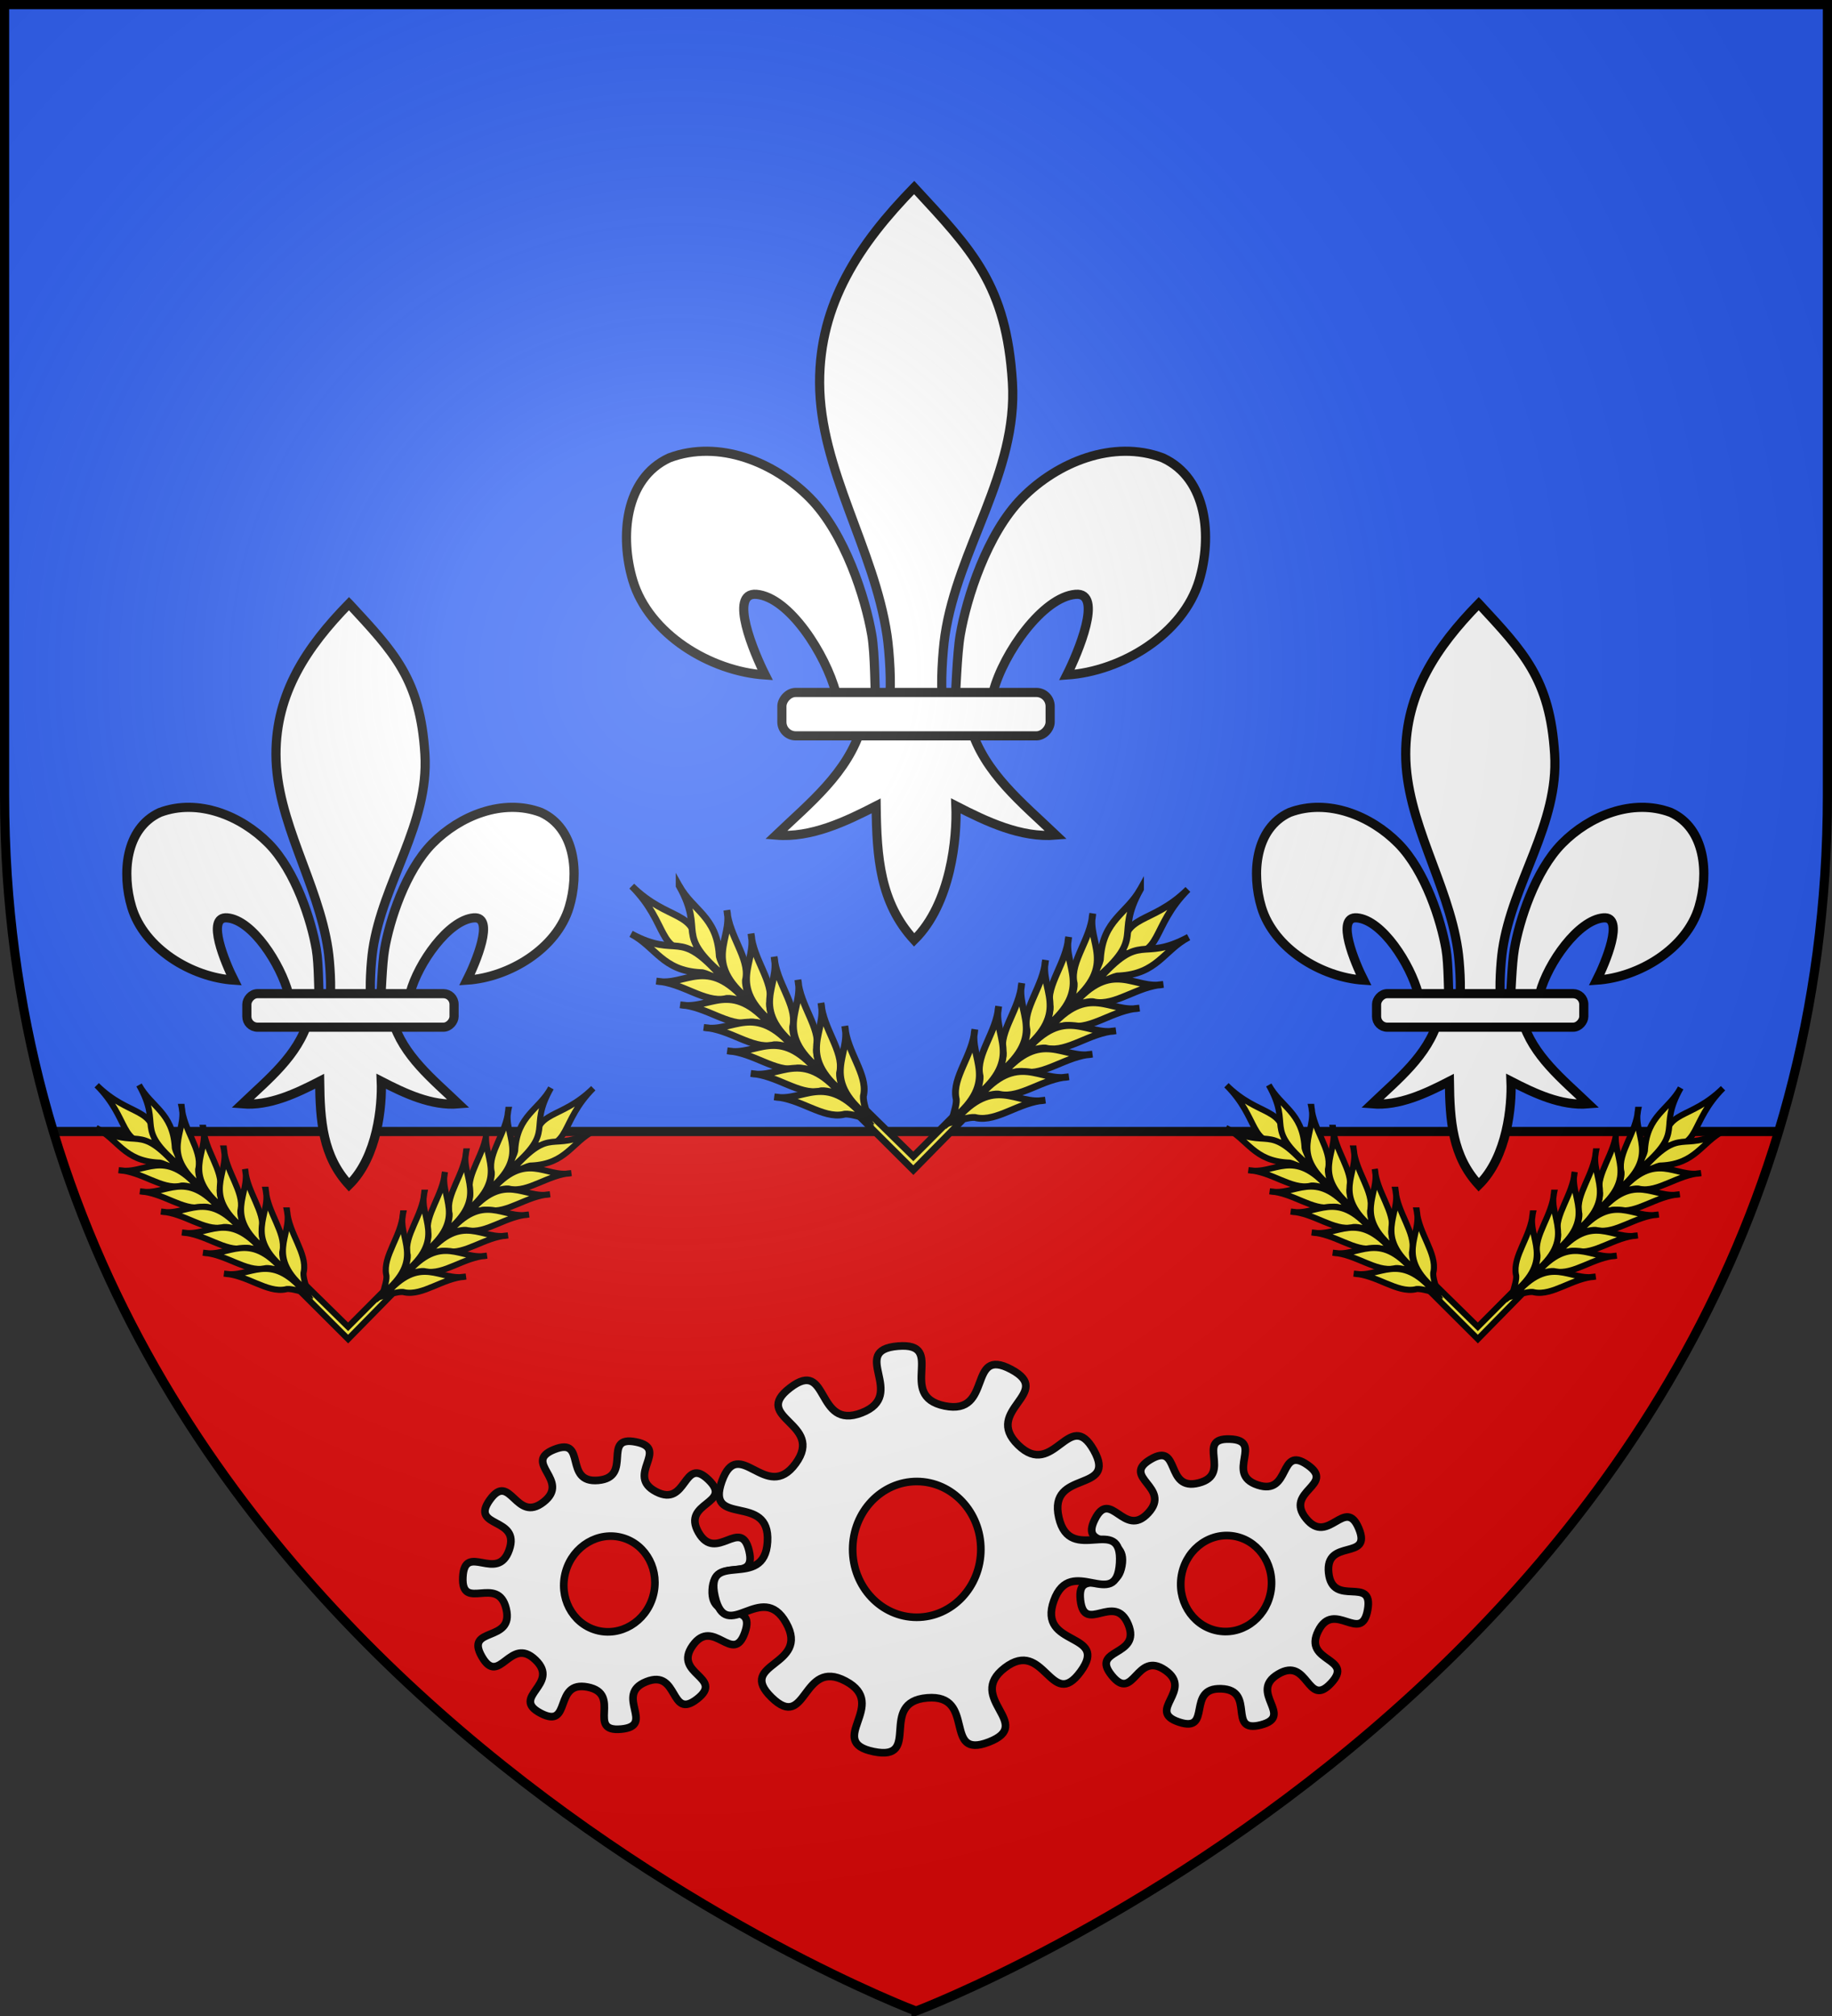
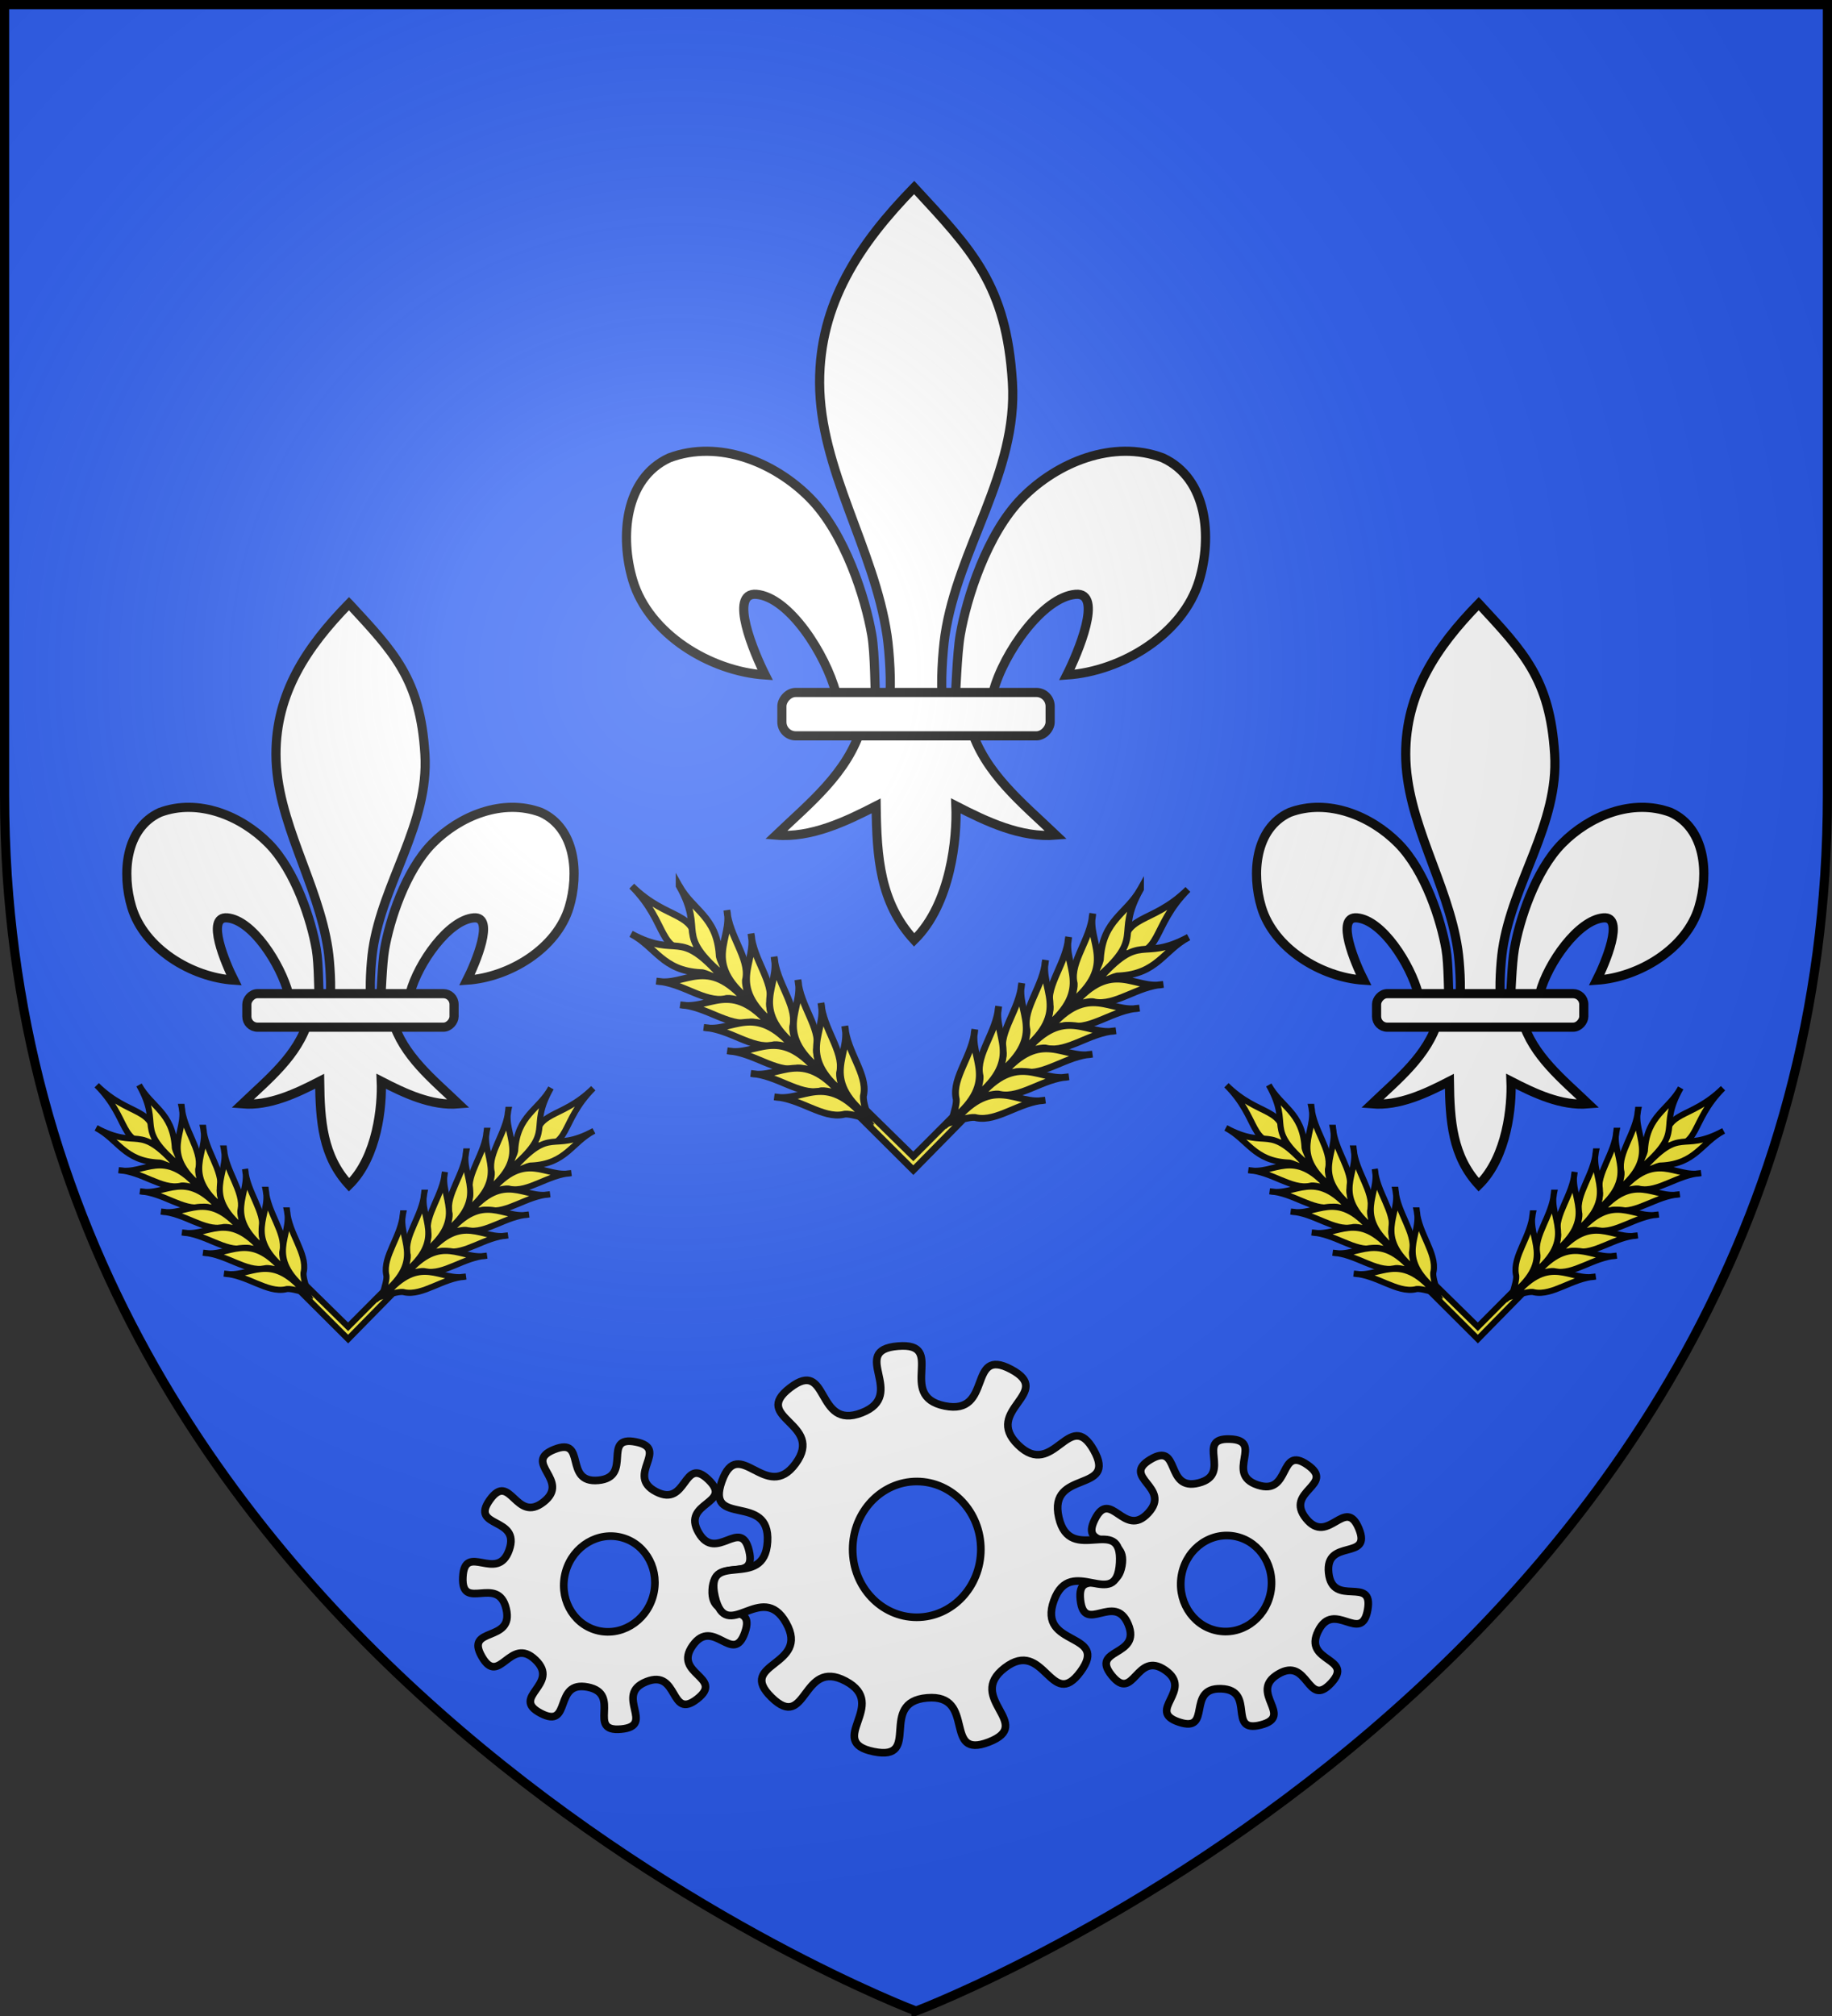
<svg xmlns="http://www.w3.org/2000/svg" xmlns:xlink="http://www.w3.org/1999/xlink" version="1.0" width="600" height="660">
  <rect width="100%" height="100%" fill="#333333" stroke="none" />
  <defs>
    <radialGradient r="300" fy="226.331" fx="221.445" cy="226.331" cx="221.445" gradientTransform="matrix(1.353 0 0 1.349 -77.63 -85.747)" gradientUnits="userSpaceOnUse" id="f" xlink:href="#a" />
    <linearGradient id="a">
      <stop offset="0" style="stop-color:white;stop-opacity:.314" />
      <stop style="stop-color:white;stop-opacity:.251" offset=".19" />
      <stop offset=".6" style="stop-color:#6b6b6b;stop-opacity:.125" />
      <stop offset="1" style="stop-color:black;stop-opacity:.125" />
    </linearGradient>
  </defs>
  <g style="display:inline">
    <path d="M300 658.5s298.5-112.32 298.5-397.772V2.176H1.5v258.552C1.5 546.18 300 658.5 300 658.5Z" style="fill:#2b5df2;fill-opacity:1;fill-rule:evenodd;stroke:none;stroke-width:1px;stroke-linecap:butt;stroke-linejoin:miter;stroke-opacity:1" />
-     <path d="M17.375 370.438C79.118 575.388 300 658.5 300 658.5s220.882-83.112 282.625-288.063z" style="display:inline;fill:#e20909;fill-opacity:1;fill-rule:evenodd;stroke:none;stroke-width:3;stroke-linecap:butt;stroke-linejoin:miter;stroke-miterlimit:4;stroke-dasharray:none;stroke-opacity:1" />
-     <path d="M17.375 370.438h565.25" style="fill:none;stroke:#000;stroke-width:3;stroke-linecap:butt;stroke-linejoin:miter;stroke-miterlimit:4;stroke-dasharray:none;stroke-opacity:1" />
    <g style="fill:#fff;stroke-width:3;stroke-miterlimit:4;stroke-dasharray:none" transform="translate(5.083 168.617)">
      <g style="display:inline;fill:#fff;stroke:#000;stroke-width:6.01;stroke-miterlimit:4;stroke-dasharray:none;stroke-opacity:1" id="b" transform="matrix(.499 0 0 .499 133.227 393.291)">
        <path d="M-48.097-730.047C-18.635-698.2-1.31-680.639 1.716-631.226c2.8 45.728-27.63 83.959-34.188 128.188-1.244 8.39-2.311 25.513-1.187 32.458.832 5.143 3.392 20.855 6.187 1.414.575-3.999.987-24.06 2.75-34.247 3.212-18.561 13.498-51.199 31.344-69.281 17.838-18.075 46.104-29.799 71.312-20.344 22.84 10.538 25 40.3 18.5 62.062-8.138 27.256-39.24 46.12-67.125 47.97 5.526-10.927 18.75-42.114 4.407-40.876-16.603 1.433-36.463 29.681-41.633 49.06-1.947 7.297-1.16 18.627-11.586 18.159 6.875 23.228 26.28 38.598 43.281 54.812-17.722 1.474-35.255-6.867-50.719-14.812.654 15.925-2.437 49.567-21.156 67.937-17.375-18.916-18.956-41.986-19.281-67.937-15.463 7.945-32.996 16.286-50.719 14.812 17.001-16.214 36.407-31.584 43.281-54.812-10.425.468-11.052-10.155-13-17.453-5.17-19.377-23.616-48.333-40.218-49.766-14.344-1.238-1.12 29.949 4.406 40.875-27.884-1.848-58.986-20.713-67.125-47.969-6.499-21.762-4.34-51.524 18.5-62.062 25.208-9.455 53.474 2.27 71.312 20.344 17.846 18.082 28.132 50.72 31.344 69.281 1.763 10.187 1.468 28.834 2.043 32.833 2.796 19.441 6.062 5.143 6.895 0 1.124-6.945.056-24.069-1.188-32.458-6.559-44.23-34.109-84.015-34.187-128.188-.07-39.886 19.983-70.234 47.937-98.82z" style="fill:#fff;fill-opacity:1;fill-rule:evenodd;stroke:#000;stroke-width:6.01;stroke-linecap:butt;stroke-linejoin:miter;stroke-miterlimit:4;stroke-dasharray:none;stroke-opacity:1" />
        <rect transform="scale(-1 1)" ry="7.012" y="-474.154" x="-20.841" height="22" width="136" style="fill:#fff;fill-opacity:1;fill-rule:evenodd;stroke:#000;stroke-width:6.01;stroke-linejoin:round;stroke-miterlimit:4;stroke-dasharray:none;stroke-opacity:1" rx="7.012" />
      </g>
      <use transform="translate(370)" height="100%" width="100%" xlink:href="#b" />
    </g>
    <g style="display:inline;fill:#fff;stroke:#000;stroke-width:4.645;stroke-miterlimit:4;stroke-dasharray:none;stroke-opacity:1" transform="matrix(.646 0 0 .646 330.47 532.997)">
      <path d="M-48.097-730.047C-18.635-698.2-1.31-680.639 1.716-631.226c2.8 45.728-27.63 83.959-34.188 128.188-1.244 8.39-2.311 25.513-1.187 32.458.832 5.143 3.392 20.855 6.187 1.414.575-3.999.987-24.06 2.75-34.247 3.212-18.561 13.498-51.199 31.344-69.281 17.838-18.075 46.104-29.799 71.312-20.344 22.84 10.538 25 40.3 18.5 62.062-8.138 27.256-39.24 46.12-67.125 47.97 5.526-10.927 18.75-42.114 4.407-40.876-16.603 1.433-36.463 29.681-41.633 49.06-1.947 7.297-1.16 18.627-11.586 18.159 6.875 23.228 26.28 38.598 43.281 54.812-17.722 1.474-35.255-6.867-50.719-14.812.654 15.925-2.437 49.567-21.156 67.937-17.375-18.916-18.956-41.986-19.281-67.937-15.463 7.945-32.996 16.286-50.719 14.812 17.001-16.214 36.407-31.584 43.281-54.812-10.425.468-11.052-10.155-13-17.453-5.17-19.377-23.616-48.333-40.218-49.766-14.344-1.238-1.12 29.949 4.406 40.875-27.884-1.848-58.986-20.713-67.125-47.969-6.499-21.762-4.34-51.524 18.5-62.062 25.208-9.455 53.474 2.27 71.312 20.344 17.846 18.082 28.132 50.72 31.344 69.281 1.763 10.187 1.468 28.834 2.043 32.833 2.796 19.441 6.062 5.143 6.895 0 1.124-6.945.056-24.069-1.188-32.458-6.559-44.23-34.109-84.015-34.187-128.188-.07-39.886 19.983-70.234 47.937-98.82z" style="fill:#fff;fill-opacity:1;fill-rule:evenodd;stroke:#000;stroke-width:4.645;stroke-linecap:butt;stroke-linejoin:miter;stroke-miterlimit:4;stroke-dasharray:none;stroke-opacity:1" />
      <rect transform="scale(-1 1)" ry="7.012" y="-474.154" x="-20.841" height="22" width="136" style="fill:#fff;fill-opacity:1;fill-rule:evenodd;stroke:#000;stroke-width:4.645;stroke-linejoin:round;stroke-miterlimit:4;stroke-dasharray:none;stroke-opacity:1" rx="7.012" />
    </g>
    <g style="fill:#fff;stroke:#000;stroke-width:3.878;stroke-miterlimit:4;stroke-dasharray:none;stroke-opacity:1" transform="matrix(.645 0 0 .645 -428.87 430.72)">
      <path id="c" style="fill:#fff;fill-opacity:1;fill-rule:evenodd;stroke:#000;stroke-width:3.878;stroke-linecap:round;stroke-linejoin:round;stroke-miterlimit:4;stroke-dasharray:none;stroke-dashoffset:0;stroke-opacity:1" d="M1018.926 194.554c-14.182 11.072-9.086-15.391-25.813-8.764-16.727 6.627 5.11 22.42-12.806 24.066-17.917 1.646.677-17.861-16.978-21.33-17.655-3.467-7.821 21.624-23.784 13.322-15.962-8.301 10.226-14.659-2.751-27.121-12.977-12.462-18.27 13.962-27.21-1.652-8.941-15.613 16.527-6.803 12.348-24.303-4.18-17.5-22.918 1.867-21.998-16.101.92-17.969 17.582 3.212 23.528-13.77 5.945-16.98-20.29-10.819-9.802-25.437 10.49-14.619 13.055 12.208 27.237 1.137 14.183-11.072-11.22-20.072 5.508-26.699 16.727-6.627 4.382 17.328 22.299 15.682 17.916-1.647 1.412-22.951 19.067-19.483s-5.682 16.946 10.28 25.248c15.963 8.301 13.597-18.544 26.574-6.082 12.978 12.463-13.941 11.185-5 26.798 8.94 15.614 21.463-8.248 25.642 9.251 4.18 17.5-17.775 1.872-18.695 19.84-.92 17.969 22.516 4.665 16.57 21.647-5.945 16.981-15.965-8.036-26.453 6.583-10.489 14.618 16.42 16.097 2.237 27.168zm-22.463-52.01c-3.71 12.942-16.641 20.603-28.865 17.099-12.224-3.504-19.133-16.852-15.423-29.795 3.71-12.943 16.642-20.603 28.865-17.099 12.224 3.504 19.133 16.852 15.423 29.795z" />
      <use style="stroke:#000;stroke-width:3.878;stroke-miterlimit:4;stroke-dasharray:none;stroke-opacity:1" transform="rotate(-9.13 1129.495 -1825.211)" height="100%" width="100%" xlink:href="#c" />
      <path d="M1213.577 180.705c-14.994 20.525-18.295-17.404-38.464-1.935-20.17 15.469 15.607 28.49-8.103 37.65s-5.981-24.532-31.312-22.423c-25.33 2.11-2.273 32.405-27.172 27.293-24.899-5.113 8.231-23.872-14.218-35.792-22.45-11.92-19.432 26.032-37.614 8.27-18.182-17.763 19.83-15.632 7.39-37.797-12.442-22.166-30.422 11.393-36.115-13.38-5.692-24.772 25.134-2.428 26.651-27.801 1.517-25.373-31.752-6.862-23.148-30.78 8.604-23.917 22.457 11.545 37.451-8.98 14.994-20.524-23.001-22.939-2.832-38.408 20.169-15.469 12.65 21.854 36.36 12.693 23.71-9.16-6.948-31.733 18.383-33.842 25.33-2.109-1.173 25.224 23.726 30.336 24.898 5.113 11.31-30.452 33.76-18.531 22.45 11.92-14.623 20.585 3.559 38.347 18.182 17.763 25.98-19.502 38.42 2.663 12.441 22.165-23.431 9.411-17.739 34.184 5.693 24.772 32.4-2.362 30.882 23.011-1.517 25.373-24.8-4.75-33.404 19.168-8.604 23.917 28.533 15.53 13.539 36.054zm-50.622-61.997c-.04 19.021-14.652 34.428-32.617 34.39-17.964-.039-32.51-15.507-32.47-34.528.04-19.021 14.653-34.427 32.617-34.39 17.964.039 32.511 15.507 32.47 34.528z" style="fill:#fff;fill-opacity:1;fill-rule:evenodd;stroke:#000;stroke-width:3.878;stroke-linecap:round;stroke-linejoin:round;stroke-miterlimit:4;stroke-dasharray:none;stroke-dashoffset:0;stroke-opacity:1" />
    </g>
    <g style="fill:#fcef3c;stroke:#000;stroke-width:2;stroke-miterlimit:4;stroke-dasharray:none;stroke-opacity:1" transform="translate(4.545)">
      <g transform="translate(-278.798 186.923) scale(.479)" id="e" style="fill:#fcef3c;stroke:#000;stroke-width:4.172;stroke-miterlimit:4;stroke-dasharray:none;stroke-opacity:1">
        <path d="m782.407 488.937-4.033 3.948 27.995 27.897 4.209 4.193 4.18-4.258 24.548-24.988-3.948-4.037-24.805 24.89z" style="fill:#fcef3c;fill-opacity:1;fill-rule:evenodd;stroke:#000;stroke-width:4.172;stroke-linecap:butt;stroke-linejoin:miter;stroke-miterlimit:4;stroke-dasharray:none;stroke-opacity:1" />
        <g style="display:inline;opacity:1;fill:#fcef3c;fill-opacity:1;stroke:#000;stroke-width:4.303;stroke-miterlimit:4;stroke-dasharray:none;stroke-opacity:1">
          <g style="fill:#fcef3c;stroke:#000;stroke-width:3.761;stroke-miterlimit:4;stroke-dasharray:none;stroke-opacity:1" id="d">
            <g style="fill:#fcef3c;fill-opacity:1;stroke:#000;stroke-width:3.761;stroke-miterlimit:4;stroke-dasharray:none;stroke-opacity:1">
              <path d="M1236.49 151.036c-19.492 22.086-11.329 38.487-33.552 37.355-1.55-22.515 14.378-16.025 33.552-37.355z" style="display:inline;fill:#fcef3c;fill-opacity:1;fill-rule:evenodd;stroke:#000;stroke-width:3.761;stroke-linecap:butt;stroke-linejoin:miter;stroke-miterlimit:4;stroke-dasharray:none;stroke-opacity:1" transform="matrix(-1.107 .068 .068 1.107 1997.207 100.23)" />
              <g style="fill:#fcef3c;fill-opacity:1;stroke:#000;stroke-width:3.761;stroke-miterlimit:4;stroke-dasharray:none;stroke-opacity:1">
                <path style="display:inline;fill:#fcef3c;fill-opacity:1;fill-rule:evenodd;stroke:#000;stroke-width:3.761;stroke-linecap:butt;stroke-linejoin:miter;stroke-miterlimit:4;stroke-dasharray:none;stroke-opacity:1" d="M1210.439 152.46c-13.245 27.249 5.454 25.133-22.223 51.588-1.133-3.377 2.916-9.587 2.551-12.342.138-21.16 13.048-25.216 19.672-39.246zM1185.042 167.54c-2.531 16.137 15.772 27.116-9.524 50.397.91-4.095 2.412-9.997 1.461-12.117-2.788-11.344 7.74-23.86 8.063-38.28z" transform="matrix(-1.107 .068 .068 1.107 1997.207 100.23)" />
                <path style="display:inline;fill:#fcef3c;fill-opacity:1;fill-rule:evenodd;stroke:#000;stroke-width:3.761;stroke-linecap:butt;stroke-linejoin:miter;stroke-miterlimit:4;stroke-dasharray:none;stroke-opacity:1" d="M1172.578 181.23c-2.53 16.138 15.772 27.117-9.524 50.397.91-4.095 2.412-9.997 1.461-12.117-2.788-11.344 7.74-23.86 8.063-38.28z" transform="matrix(-1.107 .068 .068 1.107 1997.207 100.23)" />
                <path style="display:inline;fill:#fcef3c;fill-opacity:1;fill-rule:evenodd;stroke:#000;stroke-width:3.761;stroke-linecap:butt;stroke-linejoin:miter;stroke-miterlimit:4;stroke-dasharray:none;stroke-opacity:1" d="M1160.673 194.722c-2.53 16.138 15.772 27.117-9.524 50.397.91-4.095 2.412-9.997 1.461-12.117-2.788-11.344 7.74-23.86 8.063-38.28z" transform="matrix(-1.107 .068 .068 1.107 1997.207 100.23)" />
                <path style="display:inline;fill:#fcef3c;fill-opacity:1;fill-rule:evenodd;stroke:#000;stroke-width:3.761;stroke-linecap:butt;stroke-linejoin:miter;stroke-miterlimit:4;stroke-dasharray:none;stroke-opacity:1" d="M1148.372 208.214c-2.531 16.138 15.772 27.117-9.524 50.397.91-4.095 2.412-9.997 1.46-12.117-2.787-11.344 7.74-23.86 8.064-38.28z" transform="matrix(-1.107 .068 .068 1.107 1997.207 100.23)" />
                <path style="display:inline;fill:#fcef3c;fill-opacity:1;fill-rule:evenodd;stroke:#000;stroke-width:3.761;stroke-linecap:butt;stroke-linejoin:miter;stroke-miterlimit:4;stroke-dasharray:none;stroke-opacity:1" d="M1136.467 221.706c-2.531 16.138 15.772 27.117-9.524 50.397.91-4.095 2.412-9.997 1.461-12.117-2.788-11.344 7.74-23.86 8.063-38.28z" transform="matrix(-1.107 .068 .068 1.107 1997.207 100.23)" />
                <path style="display:inline;fill:#fcef3c;fill-opacity:1;fill-rule:evenodd;stroke:#000;stroke-width:3.761;stroke-linecap:butt;stroke-linejoin:miter;stroke-miterlimit:4;stroke-dasharray:none;stroke-opacity:1" d="M1124.165 235.198c-2.53 16.138 15.773 27.117-9.524 50.397.91-4.095 2.412-9.996 1.461-12.117-2.788-11.344 7.74-23.86 8.063-38.28z" transform="matrix(-1.107 .068 .068 1.107 1997.207 100.23)" />
              </g>
              <g style="display:inline;fill:#fcef3c;fill-opacity:1;stroke:#000;stroke-width:3.761;stroke-miterlimit:4;stroke-dasharray:none;stroke-opacity:1">
                <path style="display:inline;fill:#fcef3c;fill-opacity:1;fill-rule:evenodd;stroke:#000;stroke-width:3.761;stroke-linecap:butt;stroke-linejoin:miter;stroke-miterlimit:4;stroke-dasharray:none;stroke-opacity:1" d="M1210.439 152.46c-13.245 27.249 5.454 25.133-22.223 51.588-1.133-3.377 2.916-9.587 2.551-12.342.138-21.16 13.048-25.216 19.672-39.246zM1185.042 167.54c-2.531 16.137 15.772 27.116-9.524 50.397.91-4.095 2.412-9.997 1.461-12.117-2.788-11.344 7.74-23.86 8.063-38.28z" transform="rotate(-87.518 1100.798 642.521) scale(1.109)" />
                <path style="display:inline;fill:#fcef3c;fill-opacity:1;fill-rule:evenodd;stroke:#000;stroke-width:3.761;stroke-linecap:butt;stroke-linejoin:miter;stroke-miterlimit:4;stroke-dasharray:none;stroke-opacity:1" d="M1172.578 181.23c-2.53 16.138 15.772 27.117-9.524 50.397.91-4.095 2.412-9.997 1.461-12.117-2.788-11.344 7.74-23.86 8.063-38.28z" transform="rotate(-87.518 1100.798 642.521) scale(1.109)" />
                <path style="display:inline;fill:#fcef3c;fill-opacity:1;fill-rule:evenodd;stroke:#000;stroke-width:3.761;stroke-linecap:butt;stroke-linejoin:miter;stroke-miterlimit:4;stroke-dasharray:none;stroke-opacity:1" d="M1160.673 194.722c-2.53 16.138 15.772 27.117-9.524 50.397.91-4.095 2.412-9.997 1.461-12.117-2.788-11.344 7.74-23.86 8.063-38.28z" transform="rotate(-87.518 1100.798 642.521) scale(1.109)" />
                <path style="display:inline;fill:#fcef3c;fill-opacity:1;fill-rule:evenodd;stroke:#000;stroke-width:3.761;stroke-linecap:butt;stroke-linejoin:miter;stroke-miterlimit:4;stroke-dasharray:none;stroke-opacity:1" d="M1148.372 208.214c-2.531 16.138 15.772 27.117-9.524 50.397.91-4.095 2.412-9.997 1.46-12.117-2.787-11.344 7.74-23.86 8.064-38.28z" transform="rotate(-87.518 1100.798 642.521) scale(1.109)" />
                <path style="display:inline;fill:#fcef3c;fill-opacity:1;fill-rule:evenodd;stroke:#000;stroke-width:3.761;stroke-linecap:butt;stroke-linejoin:miter;stroke-miterlimit:4;stroke-dasharray:none;stroke-opacity:1" d="M1136.467 221.706c-2.531 16.138 15.772 27.117-9.524 50.397.91-4.095 2.412-9.997 1.461-12.117-2.788-11.344 7.74-23.86 8.063-38.28z" transform="rotate(-87.518 1100.798 642.521) scale(1.109)" />
                <path style="display:inline;fill:#fcef3c;fill-opacity:1;fill-rule:evenodd;stroke:#000;stroke-width:3.761;stroke-linecap:butt;stroke-linejoin:miter;stroke-miterlimit:4;stroke-dasharray:none;stroke-opacity:1" d="M1124.165 235.198c-2.53 16.138 15.773 27.117-9.524 50.397.91-4.095 2.412-9.996 1.461-12.117-2.788-11.344 7.74-23.86 8.063-38.28z" transform="rotate(-87.518 1100.798 642.521) scale(1.109)" />
              </g>
            </g>
          </g>
        </g>
        <use transform="matrix(-1 0 0 1 1616.877 2.02)" height="100%" width="100%" xlink:href="#d" />
      </g>
      <use style="fill:#fcef3c;stroke:#000;stroke-width:1.786;stroke-miterlimit:4;stroke-dasharray:none;stroke-opacity:1" transform="matrix(1.12 0 0 1.119 171.978 -107.474)" height="100%" width="100%" xlink:href="#e" />
      <use style="fill:#fcef3c;stroke:#000;stroke-width:2;stroke-miterlimit:4;stroke-dasharray:none;stroke-opacity:1" transform="translate(370)" height="100%" width="100%" xlink:href="#e" />
    </g>
  </g>
  <g style="display:inline">
    <path style="opacity:1;fill:url(#f);fill-opacity:1;fill-rule:evenodd;stroke:none;stroke-width:1px;stroke-linecap:butt;stroke-linejoin:miter;stroke-opacity:1" d="M300 658.5s298.5-112.32 298.5-397.772V2.176H1.5v258.552C1.5 546.18 300 658.5 300 658.5Z" />
  </g>
  <g style="display:inline">
    <path style="opacity:1;fill:none;fill-opacity:1;fill-rule:evenodd;stroke:#000;stroke-width:3;stroke-linecap:butt;stroke-linejoin:miter;stroke-miterlimit:4;stroke-dasharray:none;stroke-opacity:1" d="M300 658.397S1.5 545.98 1.5 260.277V1.5h597v258.778c0 285.7-298.5 398.12-298.5 398.12z" />
  </g>
</svg>